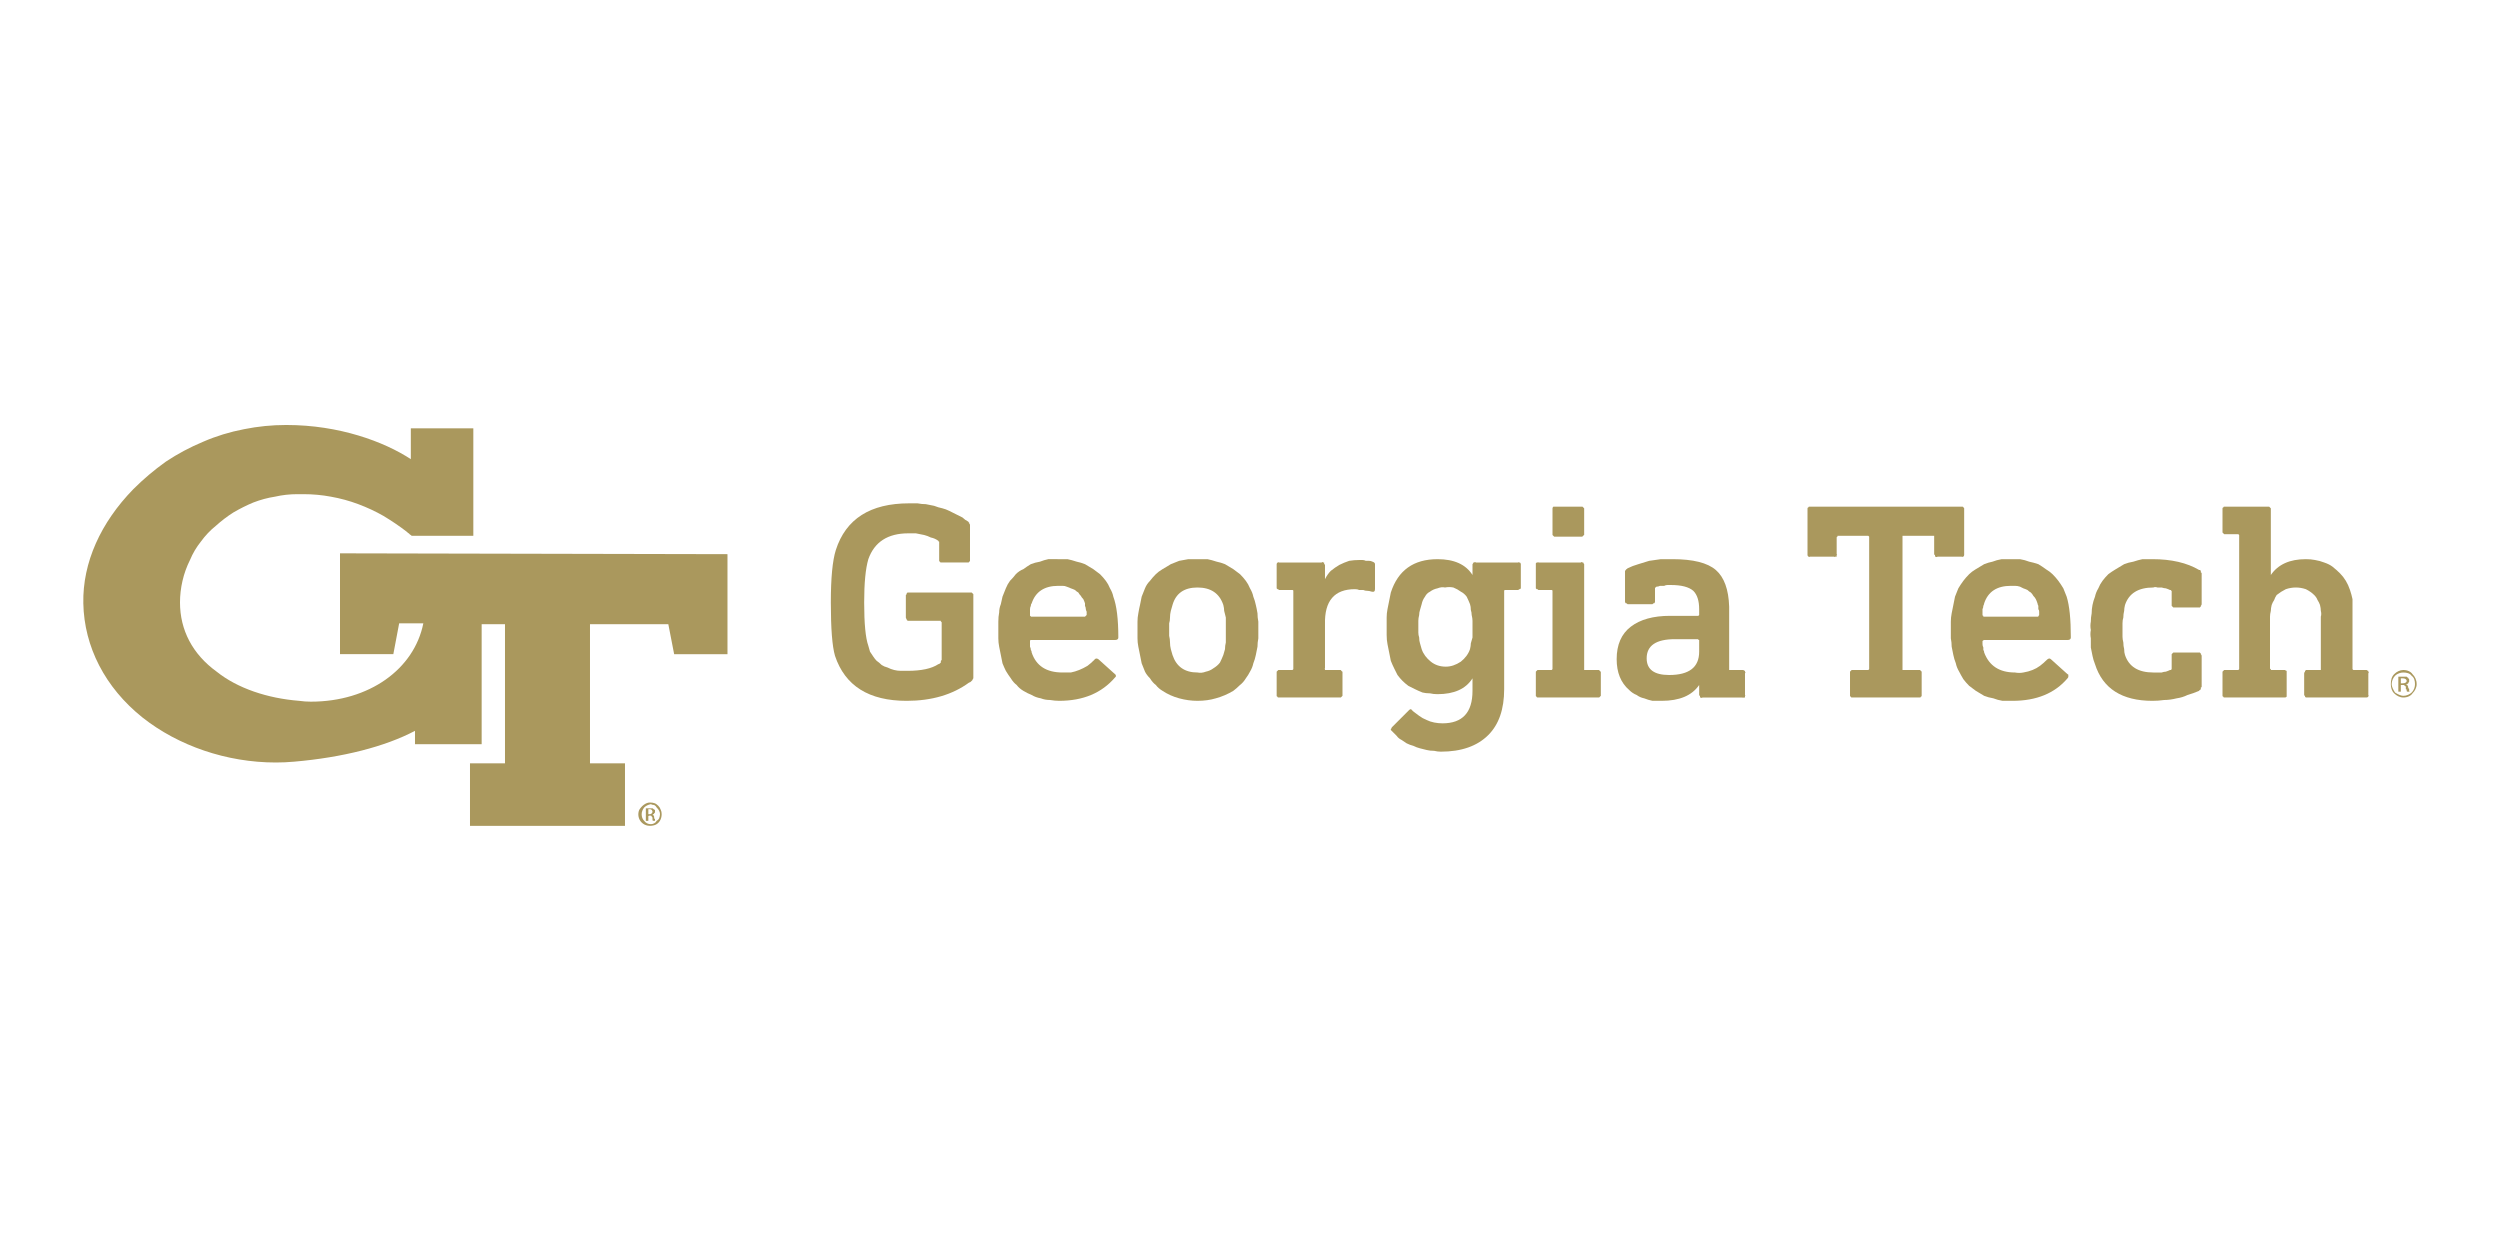
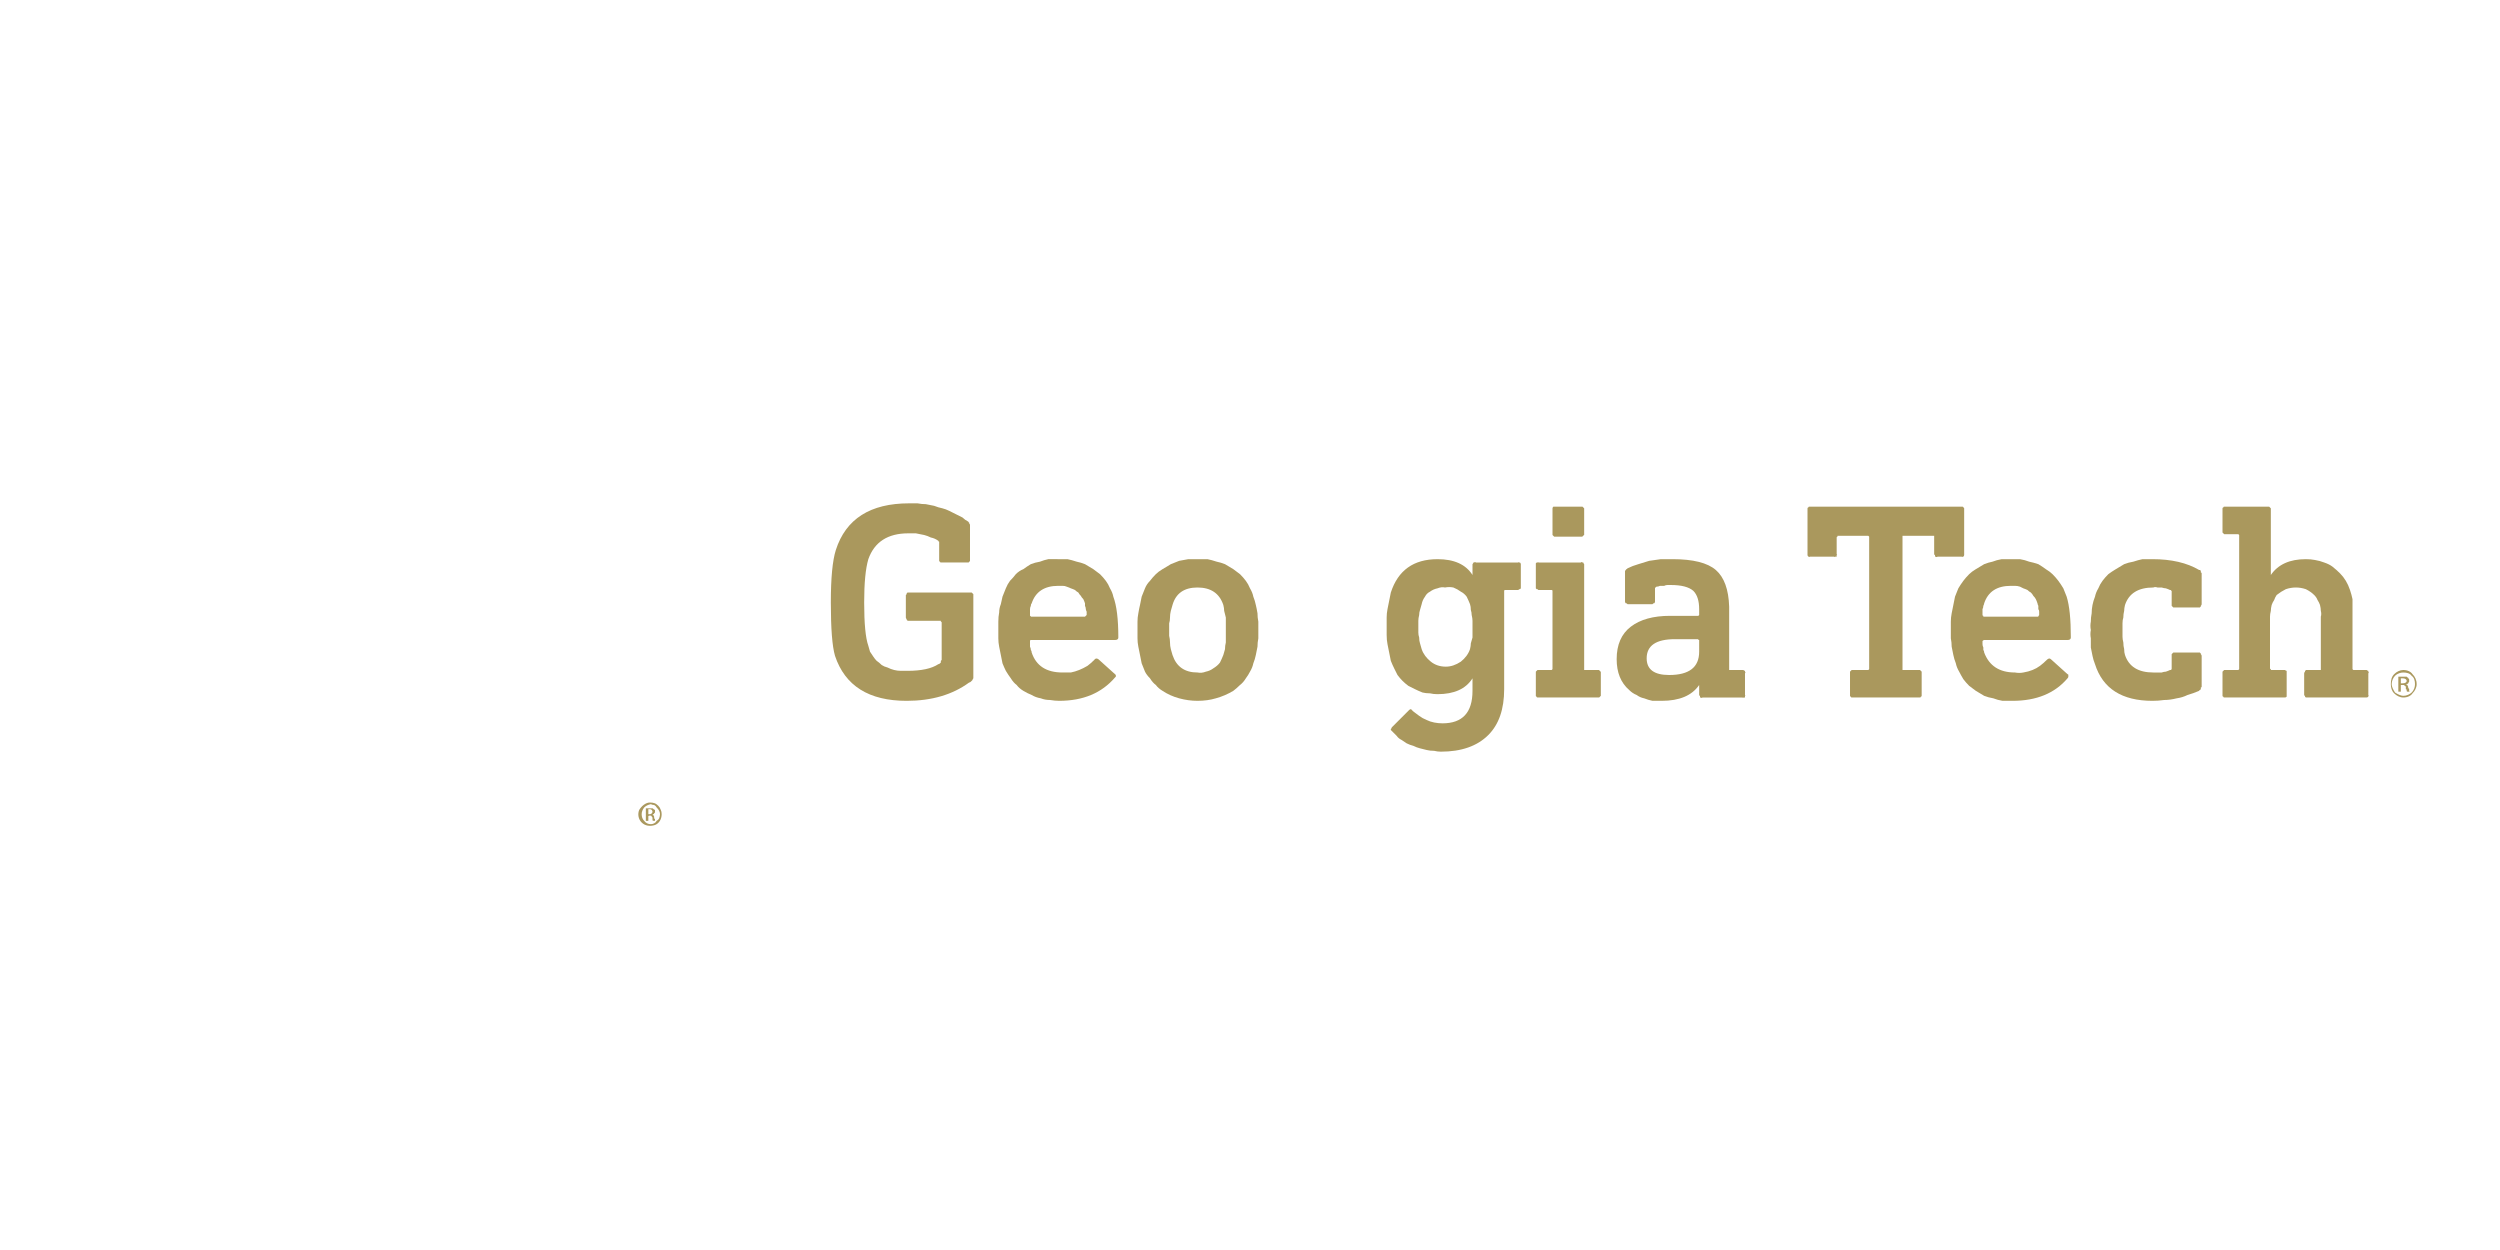
<svg xmlns="http://www.w3.org/2000/svg" version="1.2" viewBox="0 0 300 150" width="300" height="150">
  <title>Layer</title>
  <style>
		.s0 { fill: #aa985d } 
	</style>
  <path id="Layer" class="s0" d="m217.2 60.8h18.2q0.1 0 0.1 0 0.1 0 0.1 0.1 0.1 0 0.1 0.1 0 0 0 0.1v5.4q0 0.1 0 0.1 0 0.1-0.1 0.2 0 0-0.1 0 0 0.1-0.1 0h-2.9q-0.1 0.1-0.2 0 0 0-0.1 0 0-0.1 0-0.2-0.1 0-0.1-0.1v-2q0-0.1 0-0.1 0 0 0-0.1 0 0-0.1 0 0 0-0.1 0h-3.4q0 0-0.1 0 0 0-0.1 0 0 0.1 0 0.1 0 0 0 0.1v15.7q0 0.1 0 0.1 0 0 0 0.1 0.1 0 0.1 0 0.1 0 0.1 0h1.8q0 0 0.1 0 0.1 0.1 0.1 0.1 0.1 0.1 0.1 0.1 0 0.1 0 0.2v2.6q0 0.1 0 0.1 0 0.1-0.1 0.1 0 0.1-0.1 0.1-0.1 0-0.1 0h-8q0 0-0.1 0-0.1 0-0.1-0.1-0.1 0-0.1-0.1 0 0 0-0.1v-2.6q0-0.1 0-0.2 0 0 0.1-0.1 0 0 0.1-0.1 0.1 0 0.1 0h1.8q0 0 0.1 0 0 0 0 0 0.1-0.1 0.1-0.1 0 0 0-0.1v-15.7q0-0.1 0-0.1 0 0-0.1-0.1 0 0 0 0-0.1 0-0.1 0h-3.5q0 0 0 0-0.1 0-0.1 0 0 0.1 0 0.1-0.1 0-0.1 0.1v2q0.1 0.1 0 0.1 0 0.1 0 0.2-0.1 0-0.2 0 0 0.1-0.1 0h-2.9q0 0.1-0.1 0-0.1 0-0.1 0-0.1-0.1-0.1-0.2 0 0 0-0.1v-5.4q0-0.1 0-0.1 0-0.1 0.1-0.1 0-0.1 0.1-0.1 0.1 0 0.1 0z" />
  <path id="Layer" fill-rule="evenodd" class="s0" d="m241.3 67.1q0.5 0 1.1 0 0.6 0.1 1.1 0.3 0.5 0.1 1.1 0.3 0.5 0.3 0.9 0.6 0.5 0.3 0.8 0.6 0.4 0.4 0.7 0.8 0.3 0.4 0.6 0.9 0.2 0.5 0.4 1 0.5 1.6 0.5 4.9 0 0.3-0.4 0.3h-10q0 0-0.1 0 0 0 0 0.1-0.1 0-0.1 0 0 0.1 0 0.1 0 0.2 0 0.3 0 0.2 0.1 0.4 0 0.1 0 0.3 0.1 0.1 0.1 0.3 0.9 2.4 3.7 2.4 0.5 0.1 1 0 0.6-0.1 1.1-0.3 0.5-0.2 0.9-0.5 0.4-0.3 0.8-0.7 0.3-0.3 0.5-0.1l2 1.8q0.1 0 0.1 0.1 0 0 0 0.1 0 0.1 0 0.1 0 0.1-0.1 0.2-2.3 2.7-6.6 2.7-0.6 0-1.2 0-0.6-0.1-1.1-0.3-0.6-0.1-1.1-0.3-0.5-0.3-1-0.6-0.4-0.3-0.8-0.6-0.4-0.4-0.7-0.8-0.3-0.5-0.5-0.9-0.3-0.5-0.4-1-0.2-0.5-0.3-1-0.1-0.5-0.2-1 0-0.5-0.1-1 0-0.5 0-1 0-0.5 0-1 0-0.5 0.1-1 0.1-0.5 0.2-1 0.1-0.5 0.2-1 0.2-0.5 0.4-1 0.3-0.5 0.6-0.9 0.3-0.4 0.7-0.8 0.3-0.3 0.8-0.6 0.5-0.3 1-0.6 0.5-0.2 1-0.3 0.5-0.2 1.1-0.3 0.5 0 1.1 0zm0 3.2q-2.5 0-3.2 2.1 0 0.1-0.1 0.3 0 0.2-0.1 0.4 0 0.1 0 0.3 0 0.2 0 0.4 0 0 0 0 0 0.1 0.1 0.1 0 0 0 0.1 0.1 0 0.1 0h6.4q0 0 0.1 0 0-0.1 0-0.1 0.1 0 0.1-0.1 0 0 0 0 0-0.2 0-0.4 0-0.2-0.1-0.3 0-0.2 0-0.4-0.1-0.2-0.1-0.3-0.1-0.3-0.2-0.5-0.1-0.2-0.3-0.4-0.1-0.2-0.3-0.4-0.2-0.1-0.4-0.3-0.2-0.1-0.5-0.2-0.2-0.1-0.4-0.2-0.3-0.1-0.6-0.1-0.2 0-0.5 0z" />
  <path id="Layer" class="s0" d="m258.3 67.1q3.4 0 5.6 1.3 0 0 0.1 0 0.1 0.1 0.1 0.1 0 0.1 0 0.2 0.1 0 0.1 0.1v3.7q0 0.1-0.1 0.2 0 0 0 0.1-0.1 0-0.1 0.1-0.1 0-0.2 0h-2.9q0 0-0.1 0-0.1-0.1-0.1-0.1-0.1-0.1-0.1-0.1 0-0.1 0-0.2v-1.5q0 0 0 0 0-0.1 0-0.1-0.1 0-0.1-0.1 0 0-0.1 0-0.2-0.1-0.5-0.2-0.2 0-0.5-0.1-0.2 0-0.5 0-0.3-0.1-0.5 0-2.7 0-3.4 2.1-0.1 0.4-0.1 0.7-0.1 0.4-0.1 0.8-0.1 0.3-0.1 0.7 0 0.4 0 0.8 0 0.4 0 0.8 0 0.3 0.1 0.7 0 0.4 0.1 0.8 0 0.4 0.1 0.7 0.7 2.1 3.4 2.1 0.2 0 0.5 0 0.3 0 0.5 0 0.3-0.1 0.5-0.1 0.3-0.1 0.5-0.2 0.1 0 0.1 0 0 0 0.1-0.1 0 0 0 0 0-0.1 0-0.1v-1.5q0-0.1 0-0.2 0 0 0.1-0.1 0 0 0.1-0.1 0.1 0 0.1 0h2.9q0.1 0 0.2 0 0 0.1 0.1 0.1 0 0.1 0 0.1 0.1 0.1 0.1 0.2v3.7q0 0.1-0.1 0.1 0 0.1 0 0.2 0 0-0.1 0.1-0.1 0-0.1 0.1-0.7 0.3-1.4 0.5-0.6 0.3-1.3 0.4-0.8 0.2-1.5 0.2-0.7 0.1-1.4 0.1-5.5 0-6.9-4.4-0.2-0.5-0.3-1-0.1-0.5-0.2-1 0-0.5 0-1.1-0.1-0.5 0-1-0.1-0.5 0-1 0-0.5 0.1-1 0-0.5 0.1-1 0.1-0.5 0.3-1 0.1-0.5 0.4-1 0.2-0.5 0.5-0.9 0.3-0.4 0.7-0.8 0.4-0.3 0.9-0.6 0.5-0.3 1-0.6 0.5-0.2 1.1-0.3 0.6-0.2 1.1-0.3 0.6 0 1.2 0z" />
  <path id="Layer" class="s0" d="m267 60.8h5.1q0.1 0 0.2 0 0 0 0.1 0.1 0 0 0.1 0.1 0 0 0 0.1v7.9q1.3-1.9 4.2-1.9 0.6 0 1.1 0.1 0.6 0.1 1.1 0.3 0.6 0.2 1 0.5 0.5 0.4 0.9 0.8 0.4 0.4 0.7 0.9 0.3 0.5 0.5 1.1 0.2 0.6 0.3 1.1 0 0.6 0 1.2v7.1q0 0.1 0 0.1 0 0 0.1 0.1 0 0 0 0 0.1 0 0.1 0h1.4q0.1 0 0.1 0 0.1 0.1 0.2 0.1 0 0.1 0 0.1 0.1 0.1 0 0.2v2.6q0.1 0.1 0 0.1 0 0.1 0 0.1-0.1 0.1-0.2 0.1 0 0-0.1 0h-7q-0.1 0-0.2 0 0 0-0.1-0.1 0 0 0-0.1-0.1 0-0.1-0.1v-2.6q0-0.1 0.1-0.2 0 0 0-0.1 0.1 0 0.1-0.1 0.1 0 0.2 0h1.4q0.1 0 0.1 0 0.1 0 0.1 0 0-0.1 0-0.1 0 0 0-0.1v-6.2q0.1-0.3 0-0.7 0-0.3-0.1-0.7-0.1-0.3-0.3-0.6-0.1-0.3-0.4-0.6-0.4-0.4-1-0.7-0.6-0.2-1.2-0.2-0.6 0-1.2 0.2-0.6 0.3-1.1 0.7-0.2 0.3-0.3 0.6-0.2 0.3-0.3 0.6-0.1 0.4-0.1 0.7-0.1 0.4-0.1 0.7v6.2q0 0.1 0.1 0.1 0 0 0 0.1 0 0 0.1 0 0 0 0 0h1.5q0.1 0 0.1 0 0.1 0.1 0.2 0.1 0 0.1 0 0.1 0 0.1 0 0.2v2.6q0 0.1 0 0.1 0 0.1 0 0.1-0.1 0.1-0.2 0.1 0 0-0.1 0h-7.1q0 0-0.1 0-0.1 0-0.1-0.1-0.1 0-0.1-0.1 0 0 0-0.1v-2.6q0-0.1 0-0.2 0 0 0.1-0.1 0 0 0.1-0.1 0.1 0 0.1 0h1.5q0 0 0.1 0 0 0 0 0 0.1-0.1 0.1-0.1 0 0 0-0.1v-15.9q0-0.1 0-0.1 0 0-0.1-0.1 0 0 0 0-0.1 0-0.1 0h-1.5q0 0-0.1 0-0.1-0.1-0.1-0.1-0.1-0.1-0.1-0.1 0-0.1 0-0.2v-2.6q0-0.1 0-0.1 0-0.1 0.1-0.1 0-0.1 0.1-0.1 0.1 0 0.1 0z" />
  <path id="Layer" fill-rule="evenodd" class="s0" d="m289.5 80.9c0.3 0.3 0.5 0.7 0.5 1.2 0 0.4-0.2 0.8-0.5 1.1-0.2 0.3-0.6 0.5-1.1 0.5-0.4 0-0.8-0.2-1.1-0.5-0.3-0.3-0.4-0.7-0.4-1.1 0-0.5 0.1-0.9 0.4-1.2 0.3-0.3 0.7-0.5 1.1-0.5 0.5 0 0.9 0.2 1.1 0.5zm-0.1 2.2c0.3-0.3 0.4-0.7 0.4-1 0-0.4-0.1-0.8-0.4-1-0.2-0.3-0.6-0.4-1-0.4-0.3 0-0.7 0.1-1 0.4-0.2 0.2-0.4 0.6-0.4 1 0 0.3 0.2 0.7 0.4 1 0.3 0.2 0.7 0.4 1 0.4 0.4 0 0.8-0.2 1-0.4z" />
  <path id="Layer" fill-rule="evenodd" class="s0" d="m289 82.6q0.1 0 0.1 0.1 0 0.1 0 0.1 0 0.1 0 0.1 0 0.1 0.1 0.1h-0.3q-0.1 0-0.1-0.1 0 0 0-0.1 0-0.1-0.1-0.1 0-0.1 0-0.1 0-0.1 0-0.2 0 0-0.1-0.1-0.1 0-0.1-0.1-0.1 0-0.2 0h-0.2v0.8h-0.3v-1.8q0.1 0 0.2 0 0 0 0.1 0 0.1 0 0.1 0 0.1 0 0.2 0 0 0 0.1 0 0.1 0 0.2 0 0 0 0.1 0 0.1 0.1 0.1 0.1 0.1 0 0.1 0.1 0 0 0.1 0.1 0 0 0 0.1 0 0 0 0.1 0 0.1 0 0.1-0.1 0.1-0.1 0.2-0.1 0-0.1 0.1-0.1 0-0.2 0 0.3 0.1 0.3 0.5zm-0.2-0.9c0-0.1-0.1-0.3-0.5-0.3q0 0 0 0 0 0-0.1 0 0 0 0 0 0 0-0.1 0v0.6h0.2c0.3 0 0.5-0.1 0.5-0.3z" />
  <path id="Layer" class="s0" d="m109.1 60.4q0.5 0 1 0 0.5 0.1 1 0.1 0.5 0.1 1 0.2 0.5 0.2 1 0.3 0.4 0.1 0.8 0.3 0.4 0.2 0.8 0.4 0.4 0.2 0.8 0.4 0.3 0.3 0.7 0.5 0 0.1 0.1 0.1 0 0.1 0 0.1 0.1 0.1 0.1 0.2 0 0 0 0.1v4q0 0.1 0 0.2 0 0.1-0.1 0.1 0 0.1-0.1 0.1-0.1 0-0.1 0h-3.1q0 0-0.1 0-0.1 0-0.1-0.1-0.1 0-0.1-0.1 0-0.1 0-0.2v-1.9q0-0.1 0-0.1 0-0.1 0-0.1-0.1 0-0.1-0.1 0 0 0 0-0.4-0.3-0.9-0.4-0.4-0.2-0.8-0.3-0.5-0.1-1-0.2-0.4 0-0.9 0-3.7 0-4.8 3.1-0.5 1.7-0.5 5.2 0 3.8 0.5 5.2 0.1 0.4 0.2 0.7 0.2 0.3 0.4 0.6 0.2 0.3 0.4 0.5 0.3 0.2 0.6 0.5 0.3 0.2 0.7 0.3 0.4 0.2 0.8 0.3 0.4 0.1 0.8 0.1 0.4 0 0.8 0 2.5 0 3.7-0.8 0.1 0 0.2-0.1 0 0 0.1-0.1 0-0.1 0-0.2 0.1-0.1 0.1-0.1v-4.5q0-0.1-0.1-0.1 0 0 0-0.1 0 0-0.1 0 0 0 0 0h-3.7q-0.1 0-0.2 0 0-0.1-0.1-0.1 0-0.1 0-0.1-0.1-0.1-0.1-0.2v-2.7q0 0 0.1-0.1 0-0.1 0-0.1 0.1-0.1 0.1-0.1 0.1 0 0.2 0h7.3q0.1 0 0.2 0 0 0 0.1 0.1 0 0 0.1 0.1 0 0.1 0 0.1v9.7q0 0.1 0 0.3-0.1 0.1-0.1 0.2-0.1 0.1-0.2 0.2-0.1 0.1-0.2 0.1-3 2.2-7.5 2.2-6.8 0-8.6-5.4-0.5-1.7-0.5-6.4 0-4.4 0.6-6.3 1.8-5.6 8.8-5.6z" />
  <path id="Layer" fill-rule="evenodd" class="s0" d="m126.9 67.1q0.6 0 1.2 0 0.5 0.1 1.1 0.3 0.5 0.1 1 0.3 0.5 0.3 1 0.6 0.4 0.3 0.8 0.6 0.4 0.4 0.7 0.8 0.3 0.4 0.5 0.9 0.3 0.5 0.4 1 0.6 1.6 0.6 4.9 0 0.3-0.4 0.3h-10q-0.1 0-0.1 0-0.1 0-0.1 0.1 0 0 0 0 0 0.1 0 0.1 0 0.2 0 0.3 0 0.2 0 0.3 0.1 0.2 0.1 0.4 0.1 0.1 0.1 0.3 0.8 2.4 3.7 2.4 0.5 0 1 0 0.5-0.1 1-0.3 0.5-0.2 1-0.5 0.4-0.3 0.8-0.7 0.2-0.3 0.5-0.1l2 1.8q0 0 0.1 0.1 0 0 0 0.1 0 0.1 0 0.1-0.1 0.1-0.1 0.1-2.4 2.8-6.7 2.8-0.5 0-1.1-0.1-0.6 0-1.1-0.2-0.6-0.1-1.1-0.4-0.5-0.2-1-0.5-0.5-0.3-0.8-0.7-0.4-0.3-0.7-0.8-0.3-0.4-0.6-0.9-0.2-0.4-0.4-0.9-0.1-0.5-0.2-1-0.1-0.5-0.2-1-0.1-0.5-0.1-1 0-0.5 0-1 0-0.5 0-1 0-0.6 0.1-1.1 0-0.5 0.2-1 0.1-0.5 0.2-0.9 0.2-0.5 0.4-1 0.2-0.5 0.5-0.9 0.4-0.4 0.7-0.8 0.4-0.4 0.9-0.6 0.4-0.3 0.9-0.6 0.5-0.2 1.1-0.3 0.5-0.2 1-0.3 0.6 0 1.1 0zm0.1 3.2q-2.5 0-3.2 2.1-0.1 0.1-0.1 0.3-0.1 0.2-0.1 0.4 0 0.1 0 0.3 0 0.2 0 0.4 0 0 0 0 0 0.1 0 0.1 0.1 0 0.1 0.1 0 0 0.1 0h6.4q0 0 0 0 0.1-0.1 0.1-0.1 0 0 0.1-0.1 0 0 0 0 0-0.2 0-0.4-0.1-0.2-0.1-0.3 0-0.2-0.1-0.4 0-0.2 0-0.3-0.1-0.3-0.2-0.5-0.2-0.2-0.3-0.4-0.2-0.2-0.3-0.4-0.2-0.1-0.4-0.3-0.2-0.1-0.5-0.2-0.2-0.1-0.5-0.2-0.2-0.1-0.5-0.1-0.3 0-0.5 0z" />
  <path id="Layer" fill-rule="evenodd" class="s0" d="m143.7 67.1q0.6 0 1.2 0 0.5 0.1 1.1 0.3 0.5 0.1 1 0.3 0.5 0.3 1 0.6 0.4 0.3 0.8 0.6 0.4 0.4 0.7 0.8 0.3 0.4 0.5 0.9 0.3 0.5 0.4 1 0.2 0.5 0.3 1 0.1 0.4 0.2 1 0 0.5 0.1 1 0 0.5 0 1 0 0.5 0 1-0.1 0.5-0.1 1-0.1 0.5-0.2 1-0.1 0.5-0.3 1-0.1 0.5-0.4 1-0.2 0.4-0.5 0.8-0.3 0.5-0.7 0.8-0.4 0.4-0.8 0.7-1 0.6-2.1 0.9-1 0.3-2.2 0.3-1.1 0-2.2-0.3-1.1-0.3-2-0.9-0.5-0.3-0.8-0.7-0.4-0.3-0.7-0.8-0.4-0.4-0.6-0.8-0.2-0.5-0.4-1-0.1-0.5-0.2-1-0.1-0.5-0.2-1-0.1-0.5-0.1-1 0-0.5 0-1 0-0.5 0-1 0-0.5 0.1-1 0.1-0.6 0.2-1 0.1-0.5 0.2-1 0.2-0.5 0.4-1 0.2-0.5 0.6-0.9 0.3-0.4 0.7-0.8 0.3-0.3 0.8-0.6 0.5-0.3 1-0.6 0.5-0.2 1-0.4 0.6-0.1 1.1-0.2 0.6 0 1.1 0zm0 3.4q-2.4 0-3 2.1-0.1 0.4-0.2 0.7-0.1 0.4-0.1 0.8 0 0.4-0.1 0.7 0 0.4 0 0.8 0 0.4 0 0.7 0.1 0.4 0.1 0.8 0 0.4 0.1 0.8 0.1 0.3 0.2 0.7 0.7 2.1 3 2.1 0.5 0.1 1-0.1 0.5-0.1 0.9-0.4 0.5-0.3 0.8-0.7 0.2-0.4 0.4-0.9 0.1-0.4 0.2-0.7 0-0.4 0.1-0.8 0-0.4 0-0.8 0-0.3 0-0.7 0-0.4 0-0.8 0-0.3 0-0.7-0.1-0.4-0.2-0.8 0-0.3-0.1-0.7-0.7-2.1-3.1-2.1z" />
-   <path id="Layer" class="s0" d="m163.1 67.2q0.2 0 0.4 0 0.2 0 0.4 0.1 0.2 0 0.4 0 0.2 0 0.4 0.1 0.3 0.1 0.3 0.3v3q0 0.4-0.4 0.3-0.3-0.1-0.5-0.1-0.3 0-0.5-0.1-0.2 0-0.5 0-0.2-0.1-0.5-0.1-3.7 0-3.6 4.2v5.3q-0.1 0.1 0 0.1 0 0 0 0.1 0 0 0.1 0 0 0 0.1 0h1.5q0.1 0 0.2 0 0 0.1 0.1 0.1 0 0.1 0.1 0.1 0 0.1 0 0.2v2.6q0 0.1 0 0.1-0.1 0.1-0.1 0.1-0.1 0.1-0.1 0.1-0.1 0-0.2 0h-7.2q-0.1 0-0.1 0-0.1 0-0.1-0.1-0.1 0-0.1-0.1 0 0 0-0.1v-2.6q0-0.1 0-0.2 0 0 0.1-0.1 0 0 0.1-0.1 0 0 0.1 0h1.5q0 0 0.1 0 0 0 0 0 0.1-0.1 0.1-0.1 0 0 0-0.1v-9.2q0-0.1 0-0.1 0-0.1-0.1-0.1 0 0-0.1 0 0 0 0 0h-1.5q-0.1 0-0.1-0.1-0.1 0-0.1 0-0.1-0.1-0.1-0.1 0-0.1 0-0.2v-2.6q0-0.1 0-0.1 0-0.1 0.1-0.2 0 0 0.1 0 0-0.1 0.1 0h5.1q0.1-0.1 0.2 0 0 0 0.1 0 0 0.1 0 0.2 0.1 0 0.1 0.1v1.7q0.3-0.6 0.7-1 0.5-0.4 1-0.7 0.6-0.3 1.2-0.5 0.6-0.1 1.2-0.1z" />
  <path id="Layer" fill-rule="evenodd" class="s0" d="m172.5 67.1q3 0 4.2 1.9v-1.2q0-0.1 0-0.1 0.1-0.1 0.1-0.2 0.1 0 0.1 0 0.1-0.1 0.2 0h5.1q0-0.1 0.1 0 0.1 0 0.1 0 0.1 0.1 0.1 0.2 0 0 0 0.1v2.6q0 0.1 0 0.2 0 0-0.1 0.1 0 0-0.1 0-0.1 0.1-0.1 0.1h-1.5q0 0-0.1 0 0 0 0 0-0.1 0-0.1 0.1 0 0 0 0.1v11.7q0 3.6-1.9 5.5-2 2-5.7 2-0.4 0-0.8-0.1-0.5 0-0.9-0.1-0.4-0.1-0.8-0.2-0.4-0.1-0.8-0.3-0.4-0.1-0.8-0.3-0.3-0.2-0.6-0.4-0.4-0.2-0.6-0.5-0.3-0.3-0.6-0.6 0 0-0.1-0.1 0 0 0-0.1 0-0.1 0.1-0.1 0-0.1 0-0.1l2-2q0.1-0.1 0.1-0.1 0.1-0.1 0.2-0.1 0.1 0 0.1 0.1 0.1 0 0.1 0.1 0.4 0.3 0.8 0.6 0.4 0.3 0.9 0.5 0.4 0.2 0.9 0.3 0.5 0.1 1 0.1 3.6 0 3.6-3.9v-1.5q-1.2 1.9-4.2 1.9-0.5 0-0.9-0.1-0.5 0-0.9-0.1-0.5-0.2-0.9-0.4-0.4-0.2-0.8-0.4-0.4-0.3-0.7-0.6-0.3-0.3-0.6-0.7-0.2-0.4-0.4-0.8-0.2-0.4-0.4-0.9-0.1-0.5-0.2-1-0.1-0.5-0.2-1-0.1-0.5-0.1-1.1 0-0.5 0-1 0-0.5 0-1.1 0-0.5 0.1-1 0.1-0.5 0.2-1 0.1-0.5 0.2-1 1.3-4 5.6-4zm0.9 3.4q-0.4-0.1-0.9 0.1-0.5 0.1-0.9 0.4-0.4 0.2-0.6 0.6-0.3 0.4-0.4 0.9-0.1 0.3-0.2 0.7-0.1 0.3-0.1 0.6-0.1 0.4-0.1 0.7 0 0.3 0 0.7 0 0.3 0 0.7 0 0.3 0.1 0.6 0 0.4 0.1 0.7 0.1 0.3 0.2 0.7c0.2 0.6 0.6 1.1 1.1 1.5 0.5 0.4 1.1 0.6 1.8 0.6 0.6 0 1.2-0.2 1.8-0.6 0.5-0.4 0.9-0.9 1.1-1.5q0.1-0.4 0.1-0.7 0.1-0.3 0.2-0.7 0-0.3 0-0.6 0-0.4 0-0.7 0-0.4 0-0.7 0-0.3-0.1-0.7 0-0.3-0.1-0.6 0-0.4-0.1-0.7-0.2-0.5-0.4-0.9-0.3-0.4-0.7-0.6-0.4-0.3-0.9-0.5-0.5-0.1-1 0z" />
  <path id="Layer" class="s0" d="m184.6 67.5h5.1q0.1-0.1 0.2 0 0 0 0.1 0 0 0.1 0.1 0.2 0 0 0 0.1v12.4q0 0.1 0 0.1 0 0 0 0.1 0.1 0 0.1 0 0 0 0.1 0h1.4q0.1 0 0.2 0 0 0.1 0.1 0.1 0 0.1 0.1 0.1 0 0.1 0 0.2v2.6q0 0.1 0 0.1-0.1 0.1-0.1 0.1-0.1 0.1-0.1 0.1-0.1 0-0.2 0h-7.1q0 0-0.1 0-0.1 0-0.1-0.1-0.1 0-0.1-0.1 0 0 0-0.1v-2.6q0-0.1 0-0.2 0 0 0.1-0.1 0 0 0.1-0.1 0.1 0 0.1 0h1.5q0 0 0.1 0 0 0 0 0 0.1-0.1 0.1-0.1 0 0 0-0.1v-9.2q0-0.1 0-0.1 0-0.1-0.1-0.1 0 0 0 0-0.1 0-0.1 0h-1.5q0 0-0.1-0.1-0.1 0-0.1 0-0.1-0.1-0.1-0.1 0-0.1 0-0.2v-2.6q0-0.1 0-0.2 0 0 0.1-0.1 0 0 0.1 0 0.1-0.1 0.1 0zm2-6.7h3.1q0.1 0 0.2 0 0 0 0.1 0.1 0 0 0.1 0.1 0 0 0 0.1v2.9q0 0.1 0 0.2-0.1 0-0.1 0.1-0.1 0-0.1 0.1-0.1 0-0.2 0h-3.1q0 0-0.1 0-0.1-0.1-0.1-0.1-0.1-0.1-0.1-0.1 0-0.1 0-0.2v-2.9q0-0.1 0-0.1 0-0.1 0.1-0.2 0 0 0.1 0 0.1 0 0.1 0z" />
  <path id="Layer" fill-rule="evenodd" class="s0" d="m200.7 67.1q3.7 0 5.2 1.3 1.5 1.3 1.6 4.4v7.4q0 0.1 0 0.1 0 0.1 0 0.1 0 0 0.1 0 0 0 0.1 0h1.4q0.1 0 0.1 0 0.1 0.1 0.2 0.1 0 0.1 0 0.1 0.1 0.1 0 0.2v2.6q0.1 0.1 0 0.1 0 0.1 0 0.2-0.1 0-0.2 0 0 0.1-0.1 0h-4.8q-0.1 0.1-0.2 0 0 0-0.1 0 0-0.1 0-0.2-0.1 0-0.1-0.1v-1.2q-1.3 1.9-4.5 1.9-0.5 0-1.1 0-0.5-0.1-1-0.3-0.5-0.1-0.9-0.4-0.5-0.2-0.9-0.6-1.5-1.3-1.5-3.7 0-2.6 1.7-3.9 1.7-1.3 4.7-1.3h3.3q0 0 0.1 0 0 0 0 0 0.1-0.1 0.1-0.1 0 0 0-0.1v-0.6q0-1.5-0.7-2.2-0.8-0.7-2.7-0.7-0.2 0-0.4 0-0.2 0-0.4 0.1-0.3 0-0.5 0-0.2 0.1-0.4 0.1-0.1 0-0.1 0.1 0 0-0.1 0 0 0 0 0.1 0 0 0 0.1v1.4q0 0.1 0 0.1 0 0.1-0.1 0.2 0 0-0.1 0-0.1 0.1-0.1 0.1h-3q0 0-0.1-0.1-0.1 0-0.1 0-0.1-0.1-0.1-0.2 0 0 0-0.1v-3.4q0-0.1 0-0.2 0 0 0.1-0.1 0-0.1 0.1-0.1 0 0 0.1-0.1 0.6-0.3 1.3-0.5 0.6-0.2 1.3-0.4 0.7-0.1 1.4-0.2 0.7 0 1.4 0zm3 9.6h-2.7q-3.4 0-3.4 2.3 0 2 2.7 2 3.6 0 3.6-2.8v-1.3q0 0 0-0.1 0 0-0.1 0 0-0.1 0-0.1-0.1 0-0.1 0z" />
  <path id="Layer" fill-rule="evenodd" class="s0" d="m78 96.3q0.3 0 0.6 0.1 0.2 0.1 0.4 0.3 0.2 0.2 0.3 0.5 0.1 0.2 0.1 0.5c0 0.6-0.3 1.1-0.8 1.3-0.6 0.2-1.2 0.1-1.6-0.3-0.4-0.4-0.5-1-0.3-1.5 0.3-0.5 0.8-0.9 1.3-0.9zm0.5 2.5q0.2-0.1 0.3-0.3 0.2-0.1 0.3-0.3 0.1-0.3 0.1-0.5 0-0.2-0.1-0.4-0.1-0.2-0.3-0.4-0.1-0.2-0.3-0.3-0.2 0-0.4-0.1-0.5 0.1-0.8 0.4-0.3 0.4-0.3 0.8 0 0.5 0.3 0.8 0.3 0.4 0.8 0.4 0.2 0 0.4-0.1z" />
  <path id="Layer" fill-rule="evenodd" class="s0" d="m78.5 98.1q0 0.1 0 0.1 0.1 0.1 0.1 0.1 0 0.1 0 0.1 0 0.1 0 0.1h-0.2q-0.1 0-0.1-0.1 0 0 0-0.1 0 0 0-0.1 0 0 0-0.1 0 0-0.1-0.1 0 0 0-0.1-0.1 0-0.1 0-0.1-0.1-0.2 0h-0.1v0.6h-0.3v-1.5q0.1 0 0.1 0 0.1 0 0.1 0 0.1 0 0.2 0 0 0 0.1 0 0 0 0.1 0 0.1 0 0.1 0 0.1 0 0.1 0 0.1 0 0.1 0.1 0.1 0 0.1 0 0 0.1 0.1 0.1 0 0.1 0 0.1 0 0 0 0.1 0 0.1 0 0.1-0.1 0.1-0.1 0.1 0 0.1-0.1 0.1 0 0-0.1 0.1 0.2 0 0.2 0.3zm-0.2-0.7c0-0.1-0.1-0.3-0.3-0.3q-0.1 0-0.1 0 0 0 0 0-0.1 0-0.1 0 0 0 0 0v0.6h0.2c0.2 0 0.3-0.2 0.3-0.3z" />
  <path id="Layer" class="s0" d="" />
-   <path id="Layer" class="s0" d="m40.8 66.4v12.1h6.4l0.7-3.7h2.9c-1.1 5.5-6.5 9.4-13.5 9.4q-0.7 0-1.4-0.1c-3.8-0.3-7.4-1.5-9.9-3.5-2.9-2.1-4.4-5-4.4-8.3q0-1.3 0.3-2.6 0.3-1.3 0.9-2.5 0.5-1.2 1.3-2.2 0.8-1.1 1.8-1.9 1-0.9 2.1-1.6 1.2-0.7 2.4-1.2 1.3-0.5 2.6-0.7 1.3-0.3 2.7-0.3 0.3 0 0.7 0 1.7 0 3.3 0.3 1.7 0.3 3.3 0.9 1.6 0.6 3 1.4 1.5 0.9 2.8 1.9c0.2 0.2 0.2 0.2 0.3 0.2q0 0.1 0 0.1 0.1 0 0.1 0 0 0.1 0.1 0.1 0 0 0 0l0.1 0.1h7.4v-12.9h-7.5v3.7c-3.2-2.1-8.6-4.1-14.9-4.1h-0.1q-2.5 0-5 0.5-2.6 0.5-4.9 1.5-2.4 1-4.5 2.4-2.1 1.5-3.9 3.3c-3.9 4-6.1 8.8-6 13.7 0.1 5.2 2.6 10.1 7.1 13.7 4.3 3.4 10.1 5.4 16 5.4q1.1 0 2.2-0.1c5.8-0.5 10.9-1.8 14.5-3.7v1.6h8v-14.4h2.8v16.7h-4.2v7.5h18.6v-7.5h-4.2v-16.7h9.4l0.7 3.6h6.4v-12z" />
</svg>